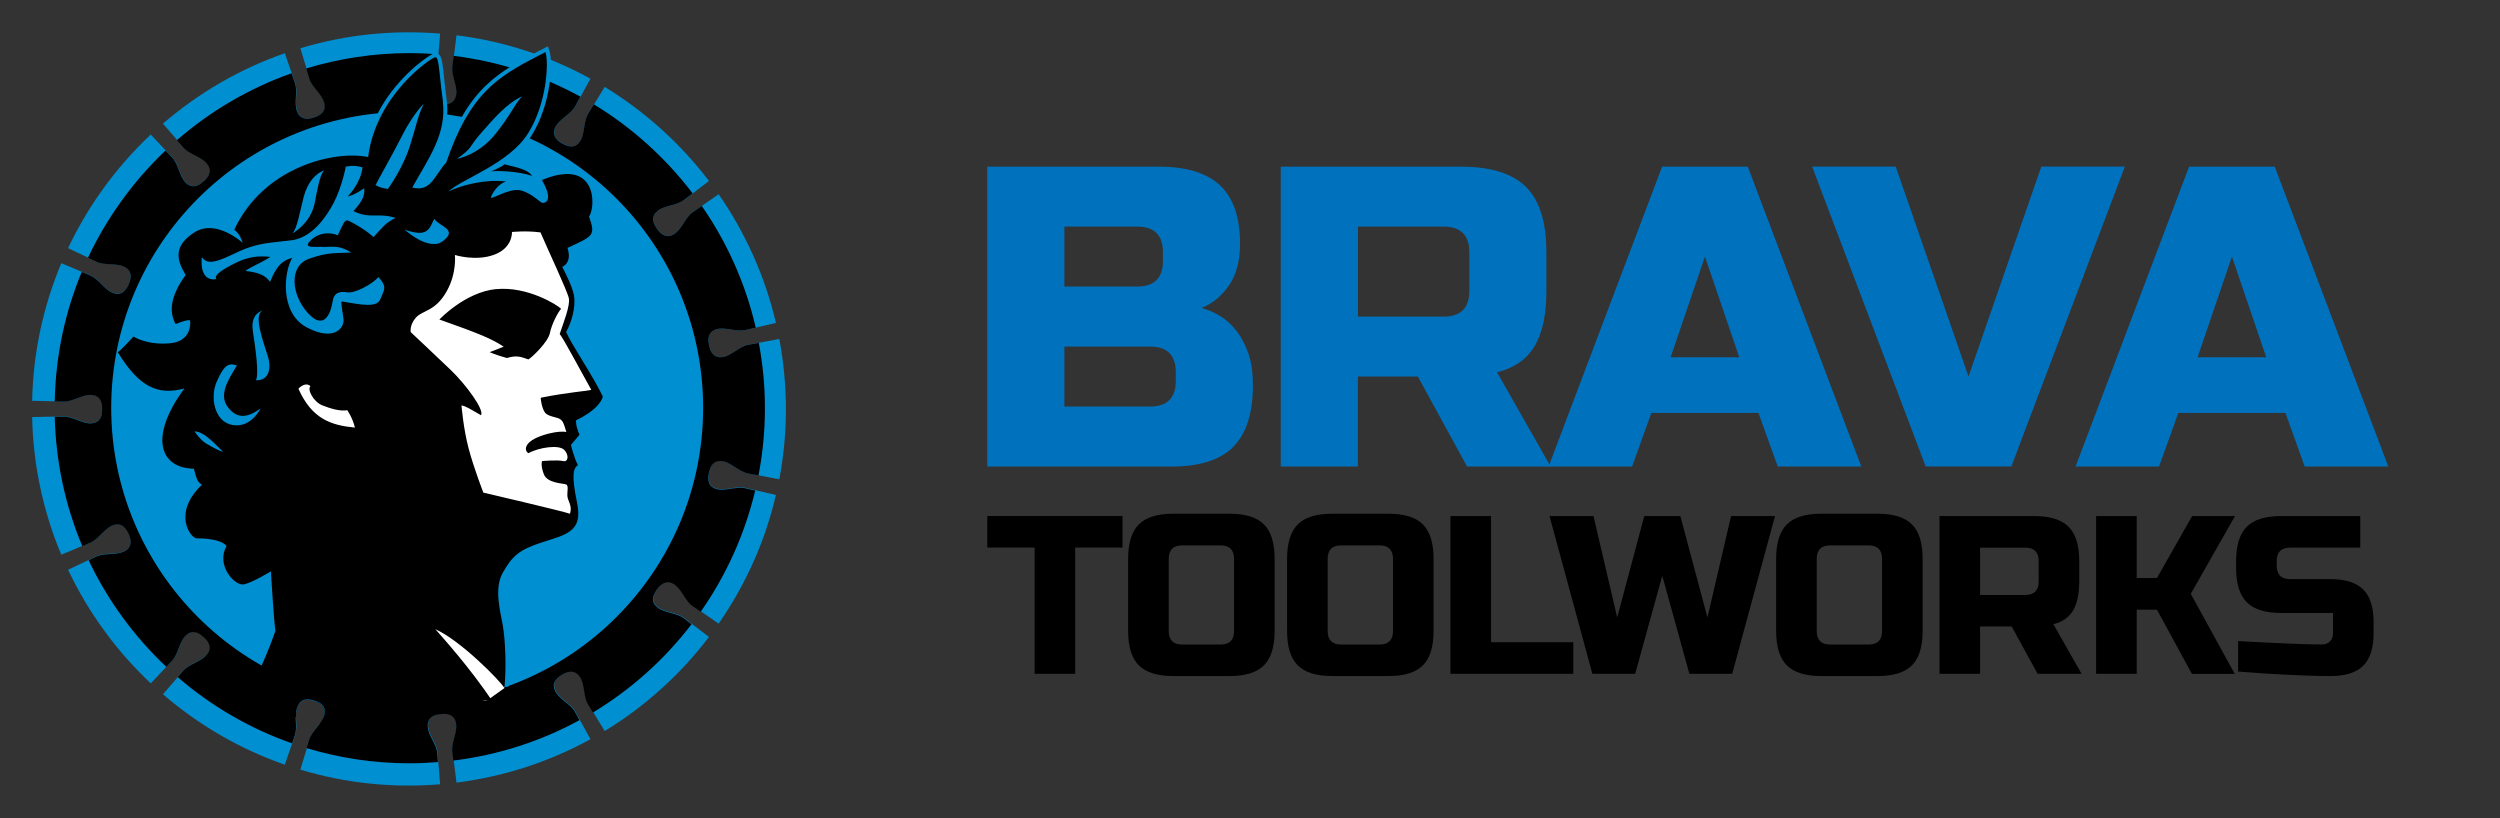
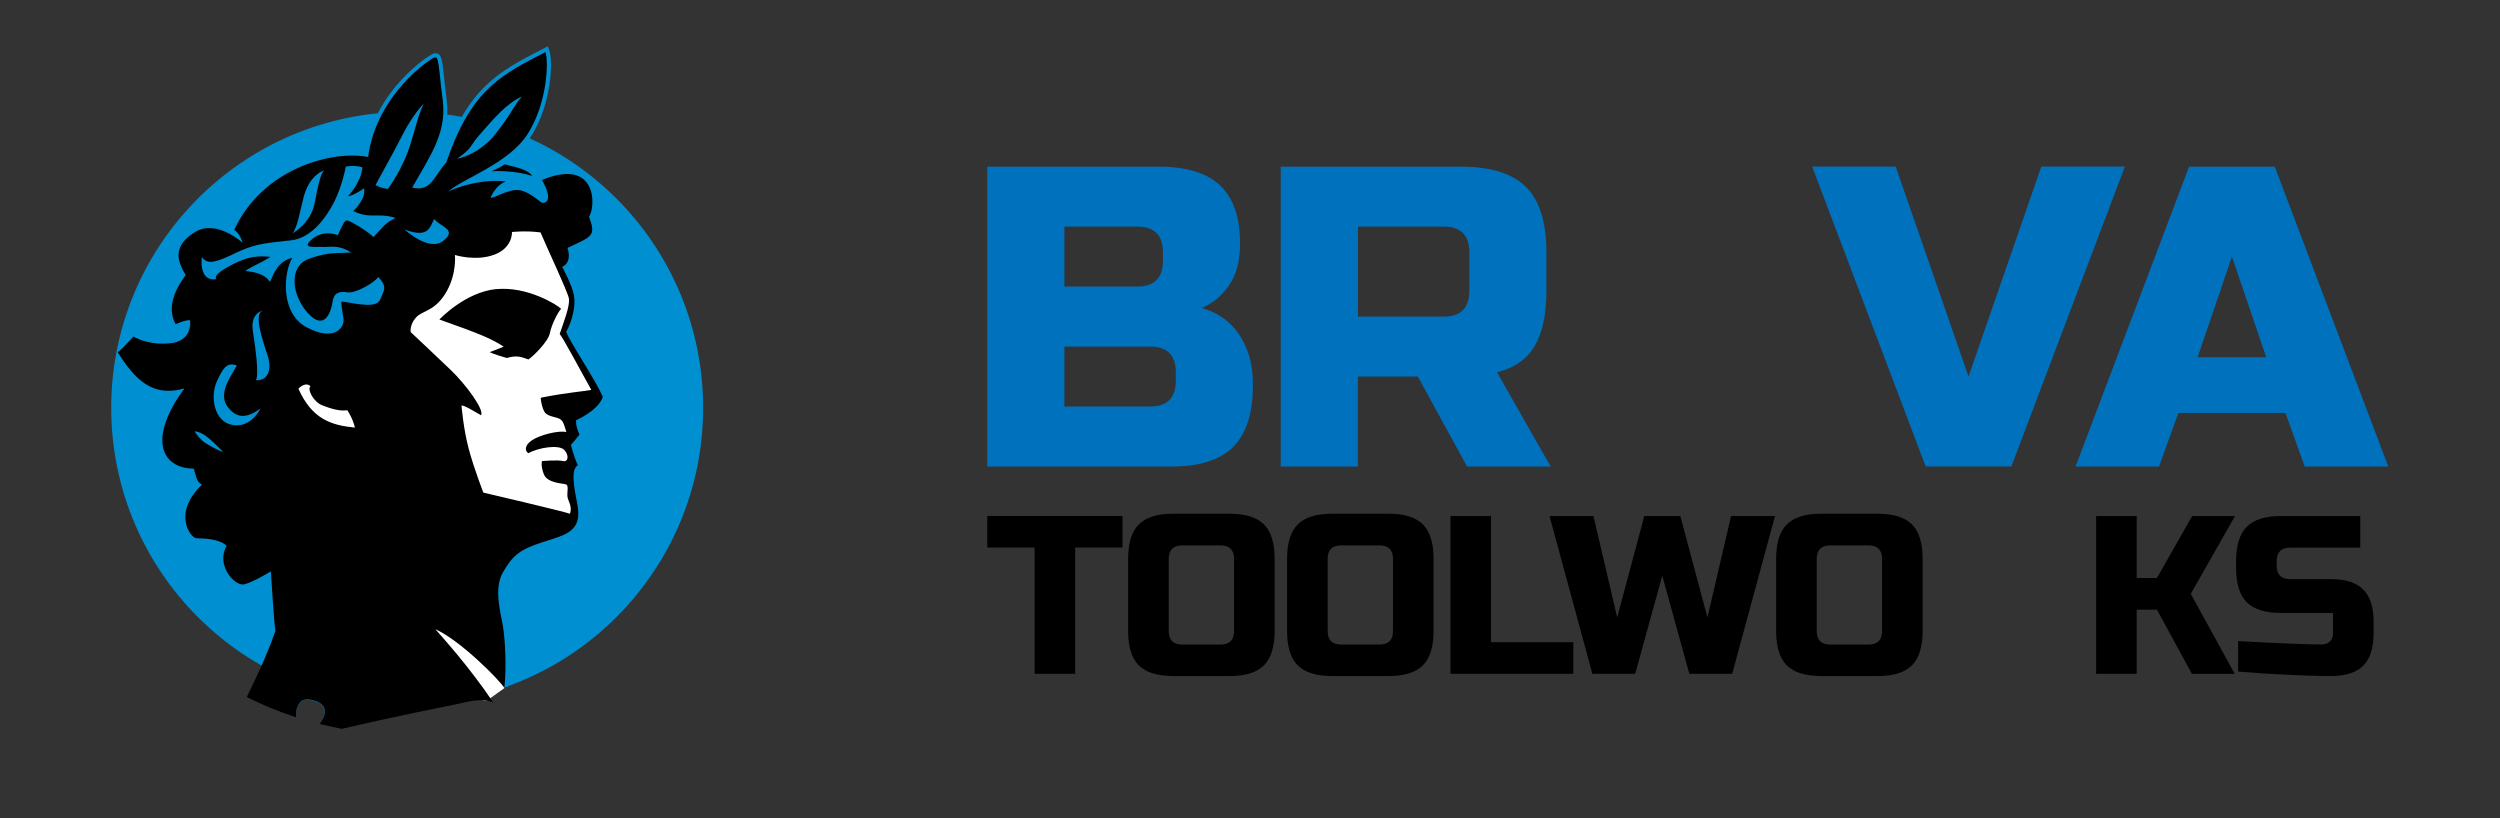
<svg xmlns="http://www.w3.org/2000/svg" viewBox="0 0 311.11 101.81" data-name="Layer 1" id="Layer_1">
  <rect x="0" y="0" width="311.11" height="101.81" fill="#333333" stroke="none" />
  <defs>
    <style>
      .cls-1 {
        fill: #008fd1;
      }

      .cls-2 {
        fill: #0071bc;
      }

      .cls-3 {
        fill: #fff;
      }
    </style>
  </defs>
  <g>
    <path d="M122.86,20.74h21.33c3.48,0,6.04.79,7.68,2.37s2.45,3.99,2.45,7.22c0,2.13-.46,3.87-1.39,5.2-.92,1.33-2.06,2.27-3.41,2.8,2.88.78,4.83,2.7,5.87,5.76.36,1.1.53,2.38.53,3.84,0,3.48-.82,6.04-2.45,7.68-1.63,1.64-4.19,2.45-7.68,2.45h-22.93V20.74ZM144.72,31.4c0-2.13-1.07-3.2-3.2-3.2h-9.06v7.46h9.06c2.13,0,3.2-1.07,3.2-3.2v-1.07ZM146.32,46.33c0-2.13-1.07-3.2-3.2-3.2h-10.66v7.46h10.66c2.13,0,3.2-1.07,3.2-3.2v-1.07Z" class="cls-2" />
    <path d="M159.39,20.74h22.39c3.73,0,6.44.84,8.13,2.53,1.69,1.69,2.53,4.4,2.53,8.13v4.8c0,2.95-.49,5.24-1.47,6.88-.98,1.64-2.53,2.72-4.67,3.25l6.67,11.73h-10.4l-6.13-11.2h-7.46v11.2h-9.6V20.74ZM182.85,31.4c0-2.13-1.07-3.2-3.2-3.2h-10.66v11.2h10.66c2.13,0,3.2-1.07,3.2-3.2v-4.8Z" class="cls-2" />
-     <path d="M203.11,58.06h-10.4l14.13-37.32h10.66l14.13,37.32h-10.4l-2.4-6.67h-13.33l-2.4,6.67ZM207.91,44.46h8.53l-4.27-12.53-4.27,12.53Z" class="cls-2" />
    <path d="M244.97,46.86l9.06-26.13h10.4l-14.13,37.32h-10.66l-14.13-37.32h10.4l9.06,26.13Z" class="cls-2" />
    <path d="M268.69,58.06h-10.4l14.13-37.32h10.66l14.13,37.32h-10.4l-2.4-6.67h-13.33l-2.4,6.67ZM273.49,44.46h8.53l-4.27-12.53-4.27,12.53Z" class="cls-2" />
  </g>
  <g>
    <path d="M133.8,83.85h-5.05v-15.71h-5.89v-3.93h16.83v3.93h-5.89v15.71Z" />
    <path d="M158.62,78.52c0,1.96-.44,3.39-1.33,4.28s-2.31,1.33-4.28,1.33h-7.01c-1.96,0-3.39-.44-4.28-1.33-.89-.89-1.33-2.31-1.33-4.28v-8.98c0-1.96.44-3.39,1.33-4.28s2.31-1.33,4.28-1.33h7.01c1.96,0,3.39.44,4.28,1.33.89.89,1.33,2.31,1.33,4.28v8.98ZM153.57,69.55c0-1.12-.56-1.68-1.68-1.68h-4.77c-1.12,0-1.68.56-1.68,1.68v8.98c0,1.12.56,1.68,1.68,1.68h4.77c1.12,0,1.68-.56,1.68-1.68v-8.98Z" />
    <path d="M178.4,78.52c0,1.96-.44,3.39-1.33,4.28s-2.31,1.33-4.28,1.33h-7.01c-1.96,0-3.39-.44-4.28-1.33-.89-.89-1.33-2.31-1.33-4.28v-8.98c0-1.96.44-3.39,1.33-4.28s2.31-1.33,4.28-1.33h7.01c1.96,0,3.39.44,4.28,1.33.89.89,1.33,2.31,1.33,4.28v8.98ZM173.35,69.55c0-1.12-.56-1.68-1.68-1.68h-4.77c-1.12,0-1.68.56-1.68,1.68v8.98c0,1.12.56,1.68,1.68,1.68h4.77c1.12,0,1.68-.56,1.68-1.68v-8.98Z" />
    <path d="M185.55,79.92h10.24v3.93h-15.29v-19.63h5.05v15.71Z" />
    <path d="M209.11,64.22l3.37,12.62,2.94-12.62h5.47l-5.33,19.63h-5.33l-3.37-12.2-3.37,12.2h-5.33l-5.33-19.63h5.47l2.95,12.62,3.37-12.62h4.49Z" />
    <path d="M239.26,78.52c0,1.96-.44,3.39-1.33,4.28s-2.31,1.33-4.28,1.33h-7.01c-1.96,0-3.39-.44-4.28-1.33-.89-.89-1.33-2.31-1.33-4.28v-8.98c0-1.96.44-3.39,1.33-4.28s2.31-1.33,4.28-1.33h7.01c1.96,0,3.39.44,4.28,1.33.89.89,1.33,2.31,1.33,4.28v8.98ZM234.21,69.55c0-1.12-.56-1.68-1.68-1.68h-4.77c-1.12,0-1.68.56-1.68,1.68v8.98c0,1.12.56,1.68,1.68,1.68h4.77c1.12,0,1.68-.56,1.68-1.68v-8.98Z" />
-     <path d="M241.36,64.22h11.78c1.96,0,3.39.44,4.28,1.33.89.89,1.33,2.31,1.33,4.28v2.52c0,1.55-.26,2.76-.77,3.62-.51.86-1.33,1.43-2.45,1.71l3.51,6.17h-5.47l-3.23-5.89h-3.93v5.89h-5.05v-19.63ZM253.7,69.83c0-1.12-.56-1.68-1.68-1.68h-5.61v5.89h5.61c1.12,0,1.68-.56,1.68-1.68v-2.52Z" />
    <path d="M265.9,83.85h-5.05v-19.63h5.05v7.71h2.52l4.38-7.71h5.33l-5.5,9.68,5.47,9.96h-5.33l-4.35-7.99h-2.52v7.99Z" />
    <path d="M278.52,79.78c5.12.28,8.59.42,10.41.42.43,0,.77-.13,1.02-.38.25-.25.38-.59.38-1.02v-2.52h-6.45c-1.96,0-3.39-.44-4.28-1.33-.89-.89-1.33-2.31-1.33-4.28v-.84c0-1.96.44-3.39,1.33-4.28s2.31-1.33,4.28-1.33h9.84v3.93h-8.72c-1.12,0-1.68.56-1.68,1.68v.56c0,1.12.56,1.68,1.68,1.68h5.05c1.83,0,3.18.43,4.04,1.29s1.29,2.21,1.29,4.04v1.4c0,1.83-.43,3.18-1.29,4.04-.86.86-2.21,1.29-4.04,1.29-.95,0-1.96-.02-3.03-.06l-2.58-.11c-1.91-.09-3.88-.22-5.92-.39v-3.79Z" />
  </g>
  <g>
-     <path d="M89.95,57.39c1.07.17,2.05,1.3,3.15,1.52.79.15,2.79.53,3.88.73.55-2.89.82-5.82.82-8.73,0-2.92-.28-5.85-.82-8.73-1.09.21-3.09.58-3.88.73-1.1.22-2.08,1.36-3.15,1.52-1.08.17-1.52-.53-1.71-1.45-.21-.92-.06-1.75.98-2.02,1.05-.29,2.39.36,3.49.12.78-.18,2.77-.65,3.85-.9-.67-2.86-1.61-5.66-2.81-8.35-1.2-2.68-2.64-5.25-4.32-7.66-.91.63-2.59,1.8-3.24,2.25-.46.32-.79.85-1.12,1.36-.33.51-.68,1.02-1.13,1.32-.46.3-.85.33-1.21.19-.36-.13-.68-.43-.95-.82-.27-.39-.47-.77-.49-1.15-.02-.38.14-.75.56-1.09.84-.69,2.34-.65,3.24-1.32.64-.49,2.26-1.72,3.14-2.39-1.77-2.33-3.77-4.5-5.94-6.46-2.18-1.96-4.53-3.72-7.04-5.25-.57.95-1.64,2.69-2.05,3.37-.57.96-.39,2.46-.98,3.37-.59.92-1.4.76-2.23.31-.41-.23-.74-.53-.91-.86-.17-.34-.18-.74.07-1.22.49-.97,1.88-1.56,2.43-2.53.39-.7,1.37-2.49,1.9-3.46-2.57-1.41-5.28-2.59-8.08-3.49-2.8-.91-5.68-1.55-8.59-1.91-.14,1.1-.39,3.12-.49,3.92-.13,1.11.65,2.39.48,3.46-.17,1.07-.97,1.3-1.91,1.19-.94-.08-1.68-.47-1.62-1.55.05-1.09,1.08-2.17,1.18-3.29.07-.8.23-2.83.32-3.94-2.92-.24-5.84-.21-8.76.09-2.92.3-5.81.89-8.63,1.73.32,1.06.91,3.02,1.14,3.78.33,1.07,1.57,1.93,1.85,2.98.14.52.05.92-.19,1.21-.24.3-.63.49-1.07.64-.45.15-.88.21-1.25.1-.37-.11-.67-.36-.87-.87-.19-.51-.18-1.12-.14-1.73.03-.61.07-1.23-.11-1.76-.26-.76-.94-2.68-1.3-3.73-2.78.97-5.46,2.2-8,3.67-2.54,1.47-4.94,3.18-7.16,5.09.72.84,2.06,2.38,2.58,2.99.74.84,2.21,1.11,2.89,1.96.68.84.32,1.6-.39,2.21-.69.64-1.47.93-2.24.16-.77-.77-.89-2.26-1.65-3.08-.55-.58-1.95-2.07-2.71-2.88-2.13,2.01-4.08,4.21-5.8,6.58-1.73,2.37-3.23,4.9-4.49,7.56,1,.47,2.85,1.35,3.57,1.69.51.24,1.12.26,1.74.3.62.04,1.22.08,1.71.32.49.24.71.58.77.95.06.38-.04.8-.23,1.23-.1.22-.21.41-.34.58-.13.17-.26.31-.42.42-.32.21-.72.26-1.23.06-1.02-.39-1.74-1.71-2.77-2.15-.74-.31-2.62-1.1-3.64-1.53-1.14,2.71-2.02,5.53-2.63,8.41-.61,2.88-.94,5.81-1,8.72,1.11.02,3.15.07,3.95.08,1.12.01,2.31-.89,3.39-.84,1.08.05,1.4.83,1.38,1.77.02.94-.29,1.72-1.38,1.77-1.08.06-2.27-.85-3.39-.84-.8.02-2.84.06-3.95.08.06,2.92.39,5.85,1,8.72.61,2.88,1.48,5.7,2.63,8.41,1.02-.43,2.9-1.22,3.64-1.53,1.03-.45,1.75-1.76,2.77-2.15.51-.2.91-.15,1.23.06.16.1.29.25.42.42.13.17.24.37.34.58.2.43.29.86.23,1.23-.06.37-.28.71-.77.95-.49.24-1.09.29-1.71.32-.62.04-1.23.06-1.74.3-.72.34-2.57,1.21-3.57,1.69,1.26,2.66,2.76,5.19,4.49,7.56,1.72,2.37,3.67,4.57,5.8,6.58.76-.81,2.16-2.29,2.71-2.88.76-.83.88-2.32,1.65-3.08.77-.77,1.55-.47,2.24.16.71.62,1.08,1.37.39,2.21-.68.85-2.15,1.12-2.89,1.96-.52.61-1.86,2.15-2.58,2.99,2.22,1.91,4.62,3.62,7.16,5.09,2.54,1.47,5.22,2.7,8,3.67.36-1.04,1.04-2.97,1.3-3.73.18-.53.14-1.15.11-1.76-.03-.61-.05-1.22.14-1.73.19-.51.5-.76.87-.87.37-.1.8-.05,1.25.1.45.16.83.35,1.07.64.24.3.33.69.19,1.21-.28,1.05-1.51,1.9-1.85,2.98-.23.77-.82,2.72-1.14,3.78,2.82.85,5.71,1.43,8.63,1.73,2.92.3,5.84.33,8.76.09-.09-1.1-.26-3.14-.32-3.94-.1-1.12-1.13-2.2-1.18-3.29-.06-1.09.68-1.47,1.62-1.55.93-.12,1.74.11,1.91,1.19.17,1.07-.61,2.34-.48,3.46.1.79.36,2.82.49,3.92,2.91-.37,5.79-1.01,8.59-1.91,2.8-.91,5.51-2.08,8.08-3.49-.53-.97-1.52-2.76-1.9-3.46-.55-.97-1.94-1.56-2.43-2.53-.25-.48-.24-.89-.07-1.22.18-.33.5-.63.91-.86.82-.46,1.63-.61,2.23.31.6.91.41,2.4.98,3.37.42.68,1.48,2.43,2.05,3.37,2.51-1.52,4.87-3.28,7.04-5.25,2.18-1.96,4.17-4.12,5.94-6.46-.88-.67-2.51-1.91-3.14-2.39-.9-.67-2.4-.64-3.24-1.32-.42-.34-.58-.71-.56-1.09.02-.38.22-.76.49-1.15.27-.38.59-.68.95-.82.36-.13.75-.11,1.21.19.45.3.8.8,1.13,1.32.33.51.66,1.04,1.12,1.36.66.46,2.34,1.62,3.24,2.25,1.67-2.41,3.12-4.98,4.32-7.66,1.2-2.68,2.14-5.49,2.81-8.35-1.08-.25-3.07-.72-3.85-.9-1.1-.25-2.44.4-3.49.12-1.04-.28-1.19-1.11-.98-2.02.19-.92.64-1.62,1.71-1.45Z" class="cls-1" />
-     <path d="M89.95,44.43c-1.08.17-1.52-.53-1.71-1.45-.21-.92-.06-1.75.98-2.02,1.05-.28,2.39.36,3.49.12.3-.07.79-.19,1.34-.31-1.28-5.51-3.59-10.63-6.72-15.14-.47.33-.89.62-1.15.8-.46.32-.79.85-1.12,1.36-.33.51-.68,1.02-1.13,1.32-.46.3-.85.33-1.21.19-.36-.13-.68-.43-.95-.82-.27-.39-.47-.77-.49-1.15-.02-.38.14-.75.56-1.09.84-.69,2.34-.65,3.24-1.33.25-.19.66-.5,1.11-.85-3.36-4.41-7.52-8.18-12.28-11.07-.3.49-.56.93-.73,1.2-.57.96-.39,2.46-.98,3.37-.59.92-1.4.76-2.23.31-.41-.23-.74-.53-.91-.86-.17-.34-.18-.74.07-1.22.49-.97,1.88-1.56,2.43-2.53.15-.28.4-.73.67-1.23-4.79-2.63-10.11-4.38-15.77-5.08-.07.55-.13,1.05-.17,1.36-.13,1.12.65,2.39.48,3.46-.17,1.07-.97,1.3-1.91,1.19-.94-.08-1.68-.47-1.62-1.55.05-1.09,1.08-2.17,1.18-3.29.03-.31.07-.8.11-1.36-1.17-.09-2.35-.15-3.55-.15-4.48,0-8.8.67-12.87,1.91.16.52.29.98.38,1.27.33,1.07,1.57,1.93,1.85,2.98.14.52.05.92-.19,1.21-.24.3-.63.49-1.07.64-.45.15-.88.21-1.25.1-.37-.11-.67-.36-.87-.87-.19-.51-.18-1.12-.14-1.73.03-.61.07-1.23-.11-1.76-.1-.28-.26-.74-.43-1.24-5.29,1.87-10.11,4.71-14.26,8.32.33.39.63.73.82.95.74.84,2.21,1.11,2.89,1.96.68.84.32,1.6-.39,2.21-.69.64-1.47.93-2.24.16-.77-.77-.89-2.26-1.65-3.08-.2-.21-.51-.54-.85-.91-3.99,3.79-7.28,8.31-9.65,13.35.44.21.83.39,1.08.51.51.24,1.12.26,1.74.3.62.04,1.22.08,1.71.32.49.24.71.58.77.95.06.38-.04.8-.23,1.23-.1.22-.21.41-.34.58-.13.17-.26.31-.42.42-.32.21-.72.26-1.23.06-1.02-.39-1.74-1.71-2.77-2.15-.25-.11-.65-.27-1.09-.46-2.07,4.98-3.25,10.42-3.36,16.12.46,0,.87.02,1.13.02,1.12.01,2.31-.89,3.39-.83,1.08.05,1.4.83,1.38,1.77.02.94-.29,1.71-1.38,1.77-1.08.06-2.27-.85-3.39-.84-.26,0-.67.01-1.13.02.14,5.69,1.34,11.12,3.43,16.09.41-.17.78-.33,1.01-.43,1.03-.45,1.75-1.76,2.77-2.15.51-.2.91-.15,1.23.06.16.1.29.25.42.42.13.17.24.37.34.58.2.43.29.86.23,1.23-.06.37-.28.71-.77.95-.49.24-1.09.29-1.71.33-.62.04-1.23.06-1.74.3-.23.11-.59.28-.99.47,2.38,5.02,5.68,9.51,9.67,13.27.3-.32.57-.6.74-.79.76-.83.88-2.31,1.65-3.08.77-.77,1.55-.47,2.24.16.71.62,1.08,1.37.39,2.21-.68.85-2.15,1.12-2.89,1.96-.17.19-.42.49-.71.82,4.14,3.58,8.95,6.39,14.22,8.24.15-.42.28-.79.36-1.04.18-.53.14-1.15.11-1.76-.03-.61-.05-1.23.14-1.73.19-.51.5-.76.87-.87.37-.1.8-.05,1.25.1.45.16.84.35,1.07.64.24.3.33.69.19,1.21-.28,1.05-1.51,1.9-1.85,2.98-.08.25-.19.63-.32,1.06,4.05,1.23,8.35,1.89,12.81,1.89,1.19,0,2.36-.06,3.53-.15-.04-.46-.07-.87-.09-1.13-.1-1.12-1.13-2.2-1.18-3.29-.06-1.09.68-1.47,1.62-1.55.93-.12,1.74.11,1.91,1.19.17,1.07-.61,2.34-.48,3.46.03.27.08.67.14,1.13,5.63-.69,10.93-2.43,15.7-5.03-.24-.43-.44-.81-.58-1.05-.55-.97-1.94-1.56-2.43-2.53-.25-.48-.24-.89-.07-1.22.18-.33.5-.63.91-.86.82-.46,1.63-.61,2.23.31.6.91.41,2.4.98,3.37.15.24.37.61.63,1.03,4.75-2.87,8.91-6.6,12.27-10.99-.41-.31-.77-.59-1-.76-.9-.67-2.4-.64-3.24-1.32-.42-.34-.58-.71-.56-1.09.02-.38.22-.76.49-1.15.27-.38.59-.68.95-.82.36-.13.75-.11,1.21.19.45.3.8.8,1.13,1.32.33.51.66,1.04,1.12,1.36.24.17.62.43,1.04.72,3.14-4.49,5.47-9.58,6.78-15.08-.53-.12-1-.23-1.29-.3-1.1-.25-2.43.4-3.49.12-1.04-.28-1.19-1.11-.98-2.02.19-.92.64-1.62,1.71-1.45,1.07.17,2.05,1.3,3.15,1.52.3.06.77.15,1.31.25.52-2.71.8-5.5.8-8.36s-.27-5.5-.76-8.14c-.55.1-1.04.2-1.35.25-1.1.22-2.08,1.36-3.15,1.52Z" />
    <g>
      <circle r="36.83" cy="50.75" cx="50.67" class="cls-1" />
      <path d="M75.49,49.18c-.59-1.3-1.7-3.13-2.68-4.74-.75-1.24-1.47-2.42-1.8-3.12.76-1.48,1.14-3.35.92-4.64-.17-1-.92-2.55-1.3-3.3.45-.38.84-1.11.59-2.26l.18-.09c2.57-1.19,3.32-1.54,2.45-4.04.42-.86.59-2.66-.09-4.02-.42-.83-1.31-1.83-3.18-1.83-.95,0-2.08.26-3.34.79l-.25.1-.36-.46c-.57-.73-1.25-1.04-3.55-1.58,1.21-.89,2.32-1.92,3.09-3.15,2.46-3.96,2.66-9.18,2.2-10.53l-.19-.55-.52.27c-5.68,2.92-9.44,4.85-12.58,13.95-.41.46-.74.95-1.04,1.38-.7,1.03-1.11,1.58-1.95,1.59.19-.33.38-.65.57-.98,1.75-3,3.4-5.84,2.93-9.49-.16-1.21-.26-2.19-.34-2.96-.23-2.16-.31-2.89-1.07-2.89h-.12s-.06.02-.06.02c-.55.13-7.32,4.47-8.62,12.32-.48-.07-1-.1-1.55-.1-5.34,0-12.1,2.95-15.14,9.53l-.08.17c-.74-.37-1.64-.68-2.58-.68-.74,0-1.43.19-2.05.58-1.25.78-1.97,1.63-2.2,2.62-.27,1.16.23,2.3.72,3.13-1.72,2.46-2.09,4.61-1.09,6.38l.22.38.41-.16c.54-.22.89-.33,1.12-.39-.03.3-.12.71-.4,1.05-.34.43-.9.68-1.67.75-.29.03-.57.04-.83.04-2.14,0-3.37-.79-3.38-.79l-.36-.24-.29.32c-.7.78-1.28,1.75-1.39,1.84l.06.5-.25.25c2.16,3.54,3.75,5,6.31,5,.28,0,.56-.02.86-.05-2.02,3.08-2.63,5.76-1.7,7.62.63,1.26,1.9,2,3.61,2.11.01.05.03.09.04.14.15.55.29,1.05.61,1.42-2.36,2.51-1.86,4.69-1.52,5.54.37.92,1.05,1.6,1.61,1.6h.11c1.04,0,2.36.15,3,.58-.47,1.07-.38,2.29.27,3.41.61,1.05,1.56,1.76,2.37,1.76.12,0,.23-.01.34-.04.81-.22,1.96-.83,2.69-1.25.1,1.7.35,5.49.5,6.52-.7,1.99,1.5,1.89-.42,5.78l1.54,1.12-2.4,1.34c1.75.89,3.04,1.43,4.38,1.85.02-.21.06-.41.13-.6.1-.25.23-.45.4-.62.06-.05.14-.11.29-.2.16-.07.34-.11.55-.11.12,0,.24.01.38.03.16.03.32.07.49.12.46.14.81.34,1.04.6.28.33.36.75.22,1.26-.02.06-.04.12-.1.26,0,.02-.03.04-.03.06.57.11,1.18.23,1.86.36l.45.53.78-.7c5.39-1.27,10.63-2.27,12.66-2.68l.92-.08c.28-.06.74-.02,1.01-.08.77-.18,1.3-.31,2.01-.31.5,0,.54-.48.98-.31l.36-.42c-1.77-2.64-3.05-3.46-4.46-5.13,2.56,1.98,4.84,4.56,5.21,5.19l.16-.14,1.13-.23c.3-2.94.03-5.94-.2-7.44-.04-.28-.11-.62-.18-.98-.33-1.66-.78-3.92.1-5.45,1.12-1.95,1.88-2.65,4.69-3.55l.53-.17c2.71-.85,4.85-1.53,4.08-5.27-.71-3.42-.42-3.98-.09-4.23l.33-.26-.19-.37c-.35-.68-.63-1.68-.75-2.15.21-.25.59-.68.92-1.09l.19-.24-.13-.28c-.28-.62-.36-1.04-.38-1.27.78-.39,2.85-1.54,3.31-3.11l.05-.18-.08-.17ZM61.04,21.32l.1.5c.22-.02.5-.03.83-.03.69,0,2.47.06,4.11.57l.92.29c.89,1.56.68,2,.66,2.05-.02.03-.04.04-.05.05-.08-.05-.22-.16-.35-.26-.54-.42-1.37-1.06-2.42-1.3-.16-.04-.33-.05-.5-.05-.69,0-1.45.26-2.1.52.25-.26.54-.49.85-.58l-.07-.98c-.41-.06-.86-.08-1.32-.08-.75,0-1.51.07-2.24.19.51-.28,1.04-.57,1.57-.88ZM54.18,28.08c.17.13.34.24.5.35.23.15.66.44.67.56,0,0,0,.18-.5.58-.25.2-.54.3-.89.3-.47,0-.98-.17-1.45-.4.97-.12,1.38-.78,1.67-1.38ZM43.46,21.2c.13-.02.28-.03.46-.03.22,0,.43.02.63.06-.36,1.62-1.6,2.86-1.62,2.87l-.56.55c.44-1.05.93-2.55,1.08-3.45ZM37.93,26.02c.11-.48.22-.95.34-1.4.2-.76.51-1.42.9-1.93-.15.63-.32,1.44-.52,2.5-.17.89-.59,1.61-1.04,2.14.11-.41.21-.85.32-1.32ZM29.45,52.43c-.14,0-.28-.01-.43-.04-.66-.12-1.17-.51-1.52-1.16-.52-.98-.56-2.46-.1-3.51.53-1.19.87-1.72,1.23-1.84-1.04,1.74-1.9,3.51-.69,5.1.65.85,1.41,1.28,2.26,1.28.03,0,.07,0,.1,0-.26.11-.55.18-.86.18ZM32.78,46.45c-.08.11-.18.19-.29.25.07-.87-.05-2.3-.38-4.61.16.56.34,1.13.51,1.66.09.27.17.53.24.76.25.82.22,1.53-.08,1.94ZM37.74,48.51c.09-.06.18-.11.26-.14,0,.08,0,.16.02.25.13.79.91,1.9,1.88,2.29,1.17.47,2.07.68,2.83.68.07,0,.14,0,.21,0,.13.23.33.59.5,1.04-2.54-.34-4.34-1.25-5.71-4.11ZM47.1,36.51c-.07.16-.15.34-.22.54-.05.12-.15.4-1.07.4-.72,0-1.68-.17-2.8-.36l-.62-.11-.18.15c-.32.26-.26.64-.01,2.2l.06.41c.03.21-.02.53-.26.81-.27.31-.69.47-1.22.47-.66,0-1.44-.24-2.34-.71-1.04-.54-1.75-1.48-2.11-2.78-.54-2-.07-4.28.48-5.16l.65-1.04-1.2.29c-1.56.38-2.25,1.42-2.79,2.57-.41-.34-.9-.56-1.47-.71.49-.24,1.09-.55,1.94-1.06l1.28-.78-1.49-.15c-.38-.04-.75-.06-1.12-.06-1.29,0-2.43.3-3.8,1-1.78.91-2.26,1.44-2.39,1.84-.19-.03-.33-.11-.45-.25-.21-.25-.31-.64-.34-1.01.19.06.39.1.61.1.87,0,1.94-.48,3.61-1.28,1.88-.89,3.29-1.05,5.09-1.24.45-.05.92-.1,1.43-.16.61-.08,1.17-.27,1.69-.53-.18.23-.31.53-.19.84.19.49.79.53,1.44.53.17,0,.35,0,.56,0-.47.11-1,.27-1.61.49-1.02.37-1.73,1.17-1.99,2.25-.4,1.66.29,3.81,1.73,5.37.66.72,1.27,1.06,1.86,1.06,1.21,0,1.85-1.46,2.04-2.82.09-.63.36-.75.8-.75.14,0,.29.02.45.04.08.01.17.02.27.02,1.01,0,2.69-.86,3.65-1.68.38.51.28.73.04,1.28ZM46.66,28.61l-.2.21c-1.07-.87-2.61-1.73-3.05-1.84l-.15-.03h-.06c-.61,0-.86.54-1.4,1.73-.32-.08-.64-.12-.96-.12-.43,0-.84.07-1.23.22,1.04-.98,1.84-2.23,2.42-3.35.06-.11.12-.24.19-.39l1.11-.07c.1,0,.55-.06,1.39-.54-.18.42-.52.9-1.09,1.53l-.45.5.6.29c1.14.55,1.97.6,2.66.6h.71c.26,0,.51,0,.76.03-.43.33-.77.71-1.25,1.24ZM50.55,17.96c-.72,2.28-2.04,4.33-2.51,5.02-.18-.03-.41-.09-.62-.16.13-.23.3-.55.51-.93.75-1.36,1.88-3.42,2.63-4.92.2-.39.4-.76.61-1.11-.15.54-.34,1.21-.62,2.09ZM72.23,48.21c-1.15.14-2.9.36-5.01.79l-.24.05-.11.22c-.2.41.17,1.91.6,2.43.34.41.95.57,1.44.7.18.05.4.11.47.15.15.08.23.13.41.66-1.2.04-2.94.55-3.82,1.12-.92.59-1.04,1.22-1.03,1.54,0,.4.22.76.56.95l.25.14.25-.14c.76-.42,1.94-.71,2.88-.71.58,0,.89.11.98.21.2.22.26.42.27.54-.26-.05-.61-.07-1.05-.07-.8,0-1.64.08-1.67.08l-.3.03-.12.28c-.05.11-.26.75.23,2.02.44,1.14,1.91,1.37,2.7,1.49.09.01.17.02.23.03,0,.1-.01.26-.02.37-.02.23-.04.48-.02.71.02.27.12.51.21.75.1.25.19.48.2.74-2.11-.57-8.59-2.09-10-2.42-.29-.75-1.16-3.11-1.71-5.14-.44-1.65-.69-3.51-.81-4.53.29.15.65.36,1.04.59l.92.53.27-.34c.98-1.24-3.02-5.56-3.8-6.31-1.67-1.59-4.21-3.99-4.84-4.58,0-.23.08-.73.54-1.25.22-.25.54-.4.94-.61.83-.41,1.97-.98,2.98-2.79.89-1.61,1.07-3.19,1.08-4.07.49.1,1.2.21,2.02.21.93,0,1.79-.14,2.55-.43,1.74-.65,2.36-1.94,2.49-2.82.27-.02.65-.04,1.1-.04.57,0,1.12.03,1.63.08.28.65.69,1.55,1.12,2.52.91,2.01,2.15,4.75,2.26,5.31.04.2,0,.51-.07.87l-.03-.03c-.52-.54-3.86-2.64-7.57-2.64-.3,0-.6.01-.9.04-4.02.39-7.27,3.8-7.41,3.94l-.53.56.73.26c4.1,1.45,5.8,2.11,7.05,2.81-.42.16-.79.3-.8.3l-1.09.4,1.03.52s.7.35,2.23.77l.14.04.14-.04c.41-.12.71-.17.98-.17.39,0,.74.1,1.39.34l.23.08.21-.12c.52-.31,2.65-2.28,2.91-3.62.16-.83.69-1.91,1.04-2.46-.17.55-.37,1.11-.53,1.58-.09.27-.35,1.02-.35,1.02l.18.22c.3.37,1.54,2.63,2.54,4.45.34.63.68,1.25.99,1.8-.18.02-.37.05-.57.07Z" class="cls-1" />
      <path d="M33.05,83.13l27.52,4.07,2.2-1.57-3.8-19.79s11.79.37,12.21-.96c.42-1.33-.5-4.04-.33-5.58s-.21-4.35-.21-4.35l.65-2.33-.23-1.23,3.29-2.24-4.52-7.8s1.73-2.92,1.39-4.12c-.33-1.21-2.71-6.85-2.71-6.85l-.82-2.29h-5.51l-6.84,3.55-6.11,7.67-9.23,4.92-3.79,3.62,1.4,7.96.56,20.92-5.12,6.42Z" class="cls-3" />
      <path d="M75.03,49.39c-1.09-2.39-3.97-6.6-4.58-8.08.79-1.41,1.2-3.28.98-4.54s-1.47-3.56-1.47-3.56c0,0,1.28-.44.66-2.36,3.13-1.47,3.56-1.47,2.68-3.9.83-1.1,1.13-7.44-5.86-4.55,1.61,2.81.21,2.9.04,2.84-.35-.11-1.37-1.25-2.74-1.56-1.41-.32-3.86,1.37-3.64.82s.92-1.64,1.86-1.91c-2.55-.34-5.69.49-7.17,1.25,1.64-1.56,7.58-3.46,9.94-7.27,2.02-3.25,2.46-7.4,2.29-9.32h0s-.04-.29-.04-.29c-.03-.2-.06-.36-.1-.48h0s-.79.41-.79.41h-.01c-5.27,2.72-8.62,4.78-11.55,13.34-1.53,1.65-1.85,3.69-4.23,3.11,2.01-3.61,4.3-6.65,3.81-10.73v-.11c-.17-1.19-.27-2.16-.35-2.92-.09-.84-.16-1.5-.26-1.93l-.02-.07v-.03c-.08-.33-.19-.46-.36-.42-.51.12-7.28,4.6-8.31,12.41-4.33-.87-13.07,1.32-16.66,9.06.75.48,1.05,1.62,1.05,1.62,0,0-3.27-3-5.94-1.34-2.67,1.66-2.34,3.43-1.15,5.34-2.03,2.77-2.04,4.72-1.25,6.11,1.85-.74,1.8-.42,1.8-.42,0,0,.37,2.55-2.52,2.81-2.89.26-4.53-.84-4.53-.84,0,0-1.7,1.88-1.96,1.94,2.71,4.44,5.07,5.39,8.3,4.52-4.54,6.15-2.96,9.94,1.17,9.98.3,1,.36,1.69,1.02,1.99-3.77,3.59-1.39,6.69-.67,6.68.72,0,2.98.05,3.73.96-1.38,2.36,1.03,5.09,2.23,4.76,1.2-.33,3.28-1.61,3.28-1.61,0,0,.39,6.5.57,7.41-.73,2.08-1.62,4.28-3.57,8.23,1.78.9,3.82,1.77,6.13,2.52-.01-.43,0-.89.16-1.3.1-.25.23-.45.4-.62.06-.05.14-.11.29-.2.16-.07.34-.11.55-.11.12,0,.24.01.38.03.16.03.32.07.49.12.46.14.81.34,1.04.6.28.33.36.75.22,1.26-.02.06-.04.12-.1.26-.11.27-.29.53-.48.79.89.22,1.8.43,2.75.61,6.05-1.43,13.01-2.81,14.15-3.04,1.63-.33,3.08-.86,4.69-.25-3.06-4.55-6.3-8.06-7.2-9.11,3.08,1.37,8,6.33,8.59,7.32.28-2.81.08-6.02-.17-7.62-.25-1.6-1.2-4.71-.02-6.76s2-2.83,4.97-3.78c2.97-.95,5-1.34,4.27-4.86-.73-3.51-.48-4.29.09-4.73-.5-.97-.86-2.51-.86-2.51,0,0,.59-.67,1.07-1.27-.56-1.23-.42-1.8-.42-1.8,0,0,2.82-1.23,3.32-2.93ZM59.87,16.55c1.57-1.78,3.18-3.69,5.09-4.55-1.03,1.11-1.15,1.94-3.27,4.63-2.13,2.69-4.84,3.15-4.79,3.11,2.03-1.44,1.35-1.35,2.97-3.19ZM50.11,16.74c1.18-2.33,2.69-3.99,2.59-3.76-.78,1.68-.76,2.21-1.67,5.12-.91,2.92-2.76,5.41-2.76,5.41,0,0-.99-.1-1.53-.49.1-.25,2.2-3.96,3.38-6.29ZM37.79,24.5c.45-1.71,1.41-2.92,2.6-3.31-.45.28-.75,1.55-1.24,4.11-.49,2.55-2.81,3.78-2.77,3.75.6-.58.96-2.83,1.41-4.54ZM25.7,55.22c-.83-.49-1.49-1.54-1.49-1.54,1.13.07,2.07,1.09,3.56,2.55-.39-.07-1.24-.52-2.07-1.01ZM28.94,52.89c-2.32-.41-2.8-3.53-1.98-5.37.82-1.84,1.35-2.49,2.52-2.03-1.15,1.87-2.27,3.67-1.12,5.18,1.15,1.51,2.46,1.33,4.06.16,0,0-1.16,2.47-3.48,2.06ZM31.85,47.31c.4-.73-.05-3.92-.39-6.15-.34-2.24,1.31-2.54,1.23-2.5-1.21.48.09,3.88.65,5.71.56,1.83-.16,3.05-1.49,2.94ZM37.13,48.38c.43-.46,1.07-.76,1.51-.32-.45.38.37,1.95,1.46,2.38s2.23.76,3.12.61c0,0,.66.94.95,2.16-2.97-.28-5.35-1.07-7.03-4.83ZM40.14,30.74c1.49-.04,2.07-.2,3.57.67-1.74.16-2.75-.12-5.28.8-2.53.92-2.18,4.52-.07,6.8,2.11,2.28,2.87-.36,3.03-1.49.16-1.13.9-1.29,1.83-1.14.93.15,3.1-1,3.87-1.9,1.18,1.28.67,1.62.25,2.73-.42,1.11-2.29.73-4.82.3-.11.09.05,1.05.22,2.15.17,1.1-1.11,2.89-4.55,1.09-3.44-1.8-2.85-7.01-1.82-8.66-1.65.4-2.19,1.66-2.77,2.99-.57-.86-1.51-1.19-3.07-1.36.72-.55,1.43-.72,3.13-1.75-1.52-.16-2.79-.06-4.64.89-1.85.95-2.41,1.54-2.08,1.88-2.28.36-1.82-2.74-1.82-2.74.74,1.09,2.06.51,4.49-.65,2.43-1.16,4.1-1.12,6.67-1.45s4.34-2.91,5.28-4.73c.93-1.8,1.51-4.43,1.45-4.43.06,0,1.01-.26,2.1.09-.23,2.04-1.84,3.61-1.84,3.61,0,0,.64-.04,2.04-1.01.16.91-.32,1.73-1.33,2.84,2.14,1.04,2.99.14,5.24.85-1.25.62-1.52,1.07-2.74,2.38-1.03-.95-2.84-1.96-3.22-2.06-.37-.1-.56.41-1.22,1.83-1.04-.4-2.32-.34-3.32.59-1,.93-.1.9,1.39.85ZM54.03,27.24c.75,1,2.93,1.29,1.15,2.72-1.78,1.44-4.83-1.39-4.83-1.39,2.98,1.08,3.1-.21,3.69-1.34ZM67.31,49.5c-.07.14.16,1.43.54,1.88s1.42.53,1.78.74.49.4.85,1.65c-.88-.23-3.19.31-4.24.99s-.9,1.4-.49,1.64c1.35-.74,3.83-1.09,4.47-.41.64.68.46,1.53-.11,1.39-.77-.18-2.66,0-2.66,0,0,0-.21.5.23,1.64s2.45,1.12,2.78,1.27c.33.15.1.89.15,1.47.05.59.64,1.18.32,2.17-1.03-.35-10.78-2.63-10.78-2.63,0,0-1.15-2.94-1.82-5.44-.67-2.5-.9-5.4-.9-5.4.44.02,1.19.5,2.42,1.21.48-.61-1.85-3.8-3.76-5.63-1.91-1.83-4.98-4.71-4.98-4.71,0,0-.17-.89.65-1.81.82-.93,2.43-.74,3.85-3.31,1.25-2.25,1-4.48,1-4.48,0,0,2.59.83,4.91-.04s2.19-2.82,2.19-2.82c0,0,1.7-.19,3.55.05.84,1.98,3.34,7.28,3.53,8.2.18.91-.67,3.04-1.14,4.44.48.58,2.66,4.68,3.93,6.95-.43.15-2.9.3-6.26.98ZM61.1,21.32c1-.08,3.22-.04,5.13.57-.48-.62-1.07-.89-3.44-1.44-.79.57-1.69.87-1.69.87ZM61.77,35.97c-3.88.37-7.09,3.79-7.09,3.79,5.06,1.79,6.53,2.41,8,3.38-.53.23-1.74.68-1.74.68,0,0,.63.32,2.14.73,1.12-.33,1.62-.21,2.68.18.44-.26,2.45-2.16,2.67-3.28.22-1.12,1.04-2.66,1.4-3.02-.46-.48-4.18-2.82-8.06-2.45Z" />
    </g>
  </g>
</svg>